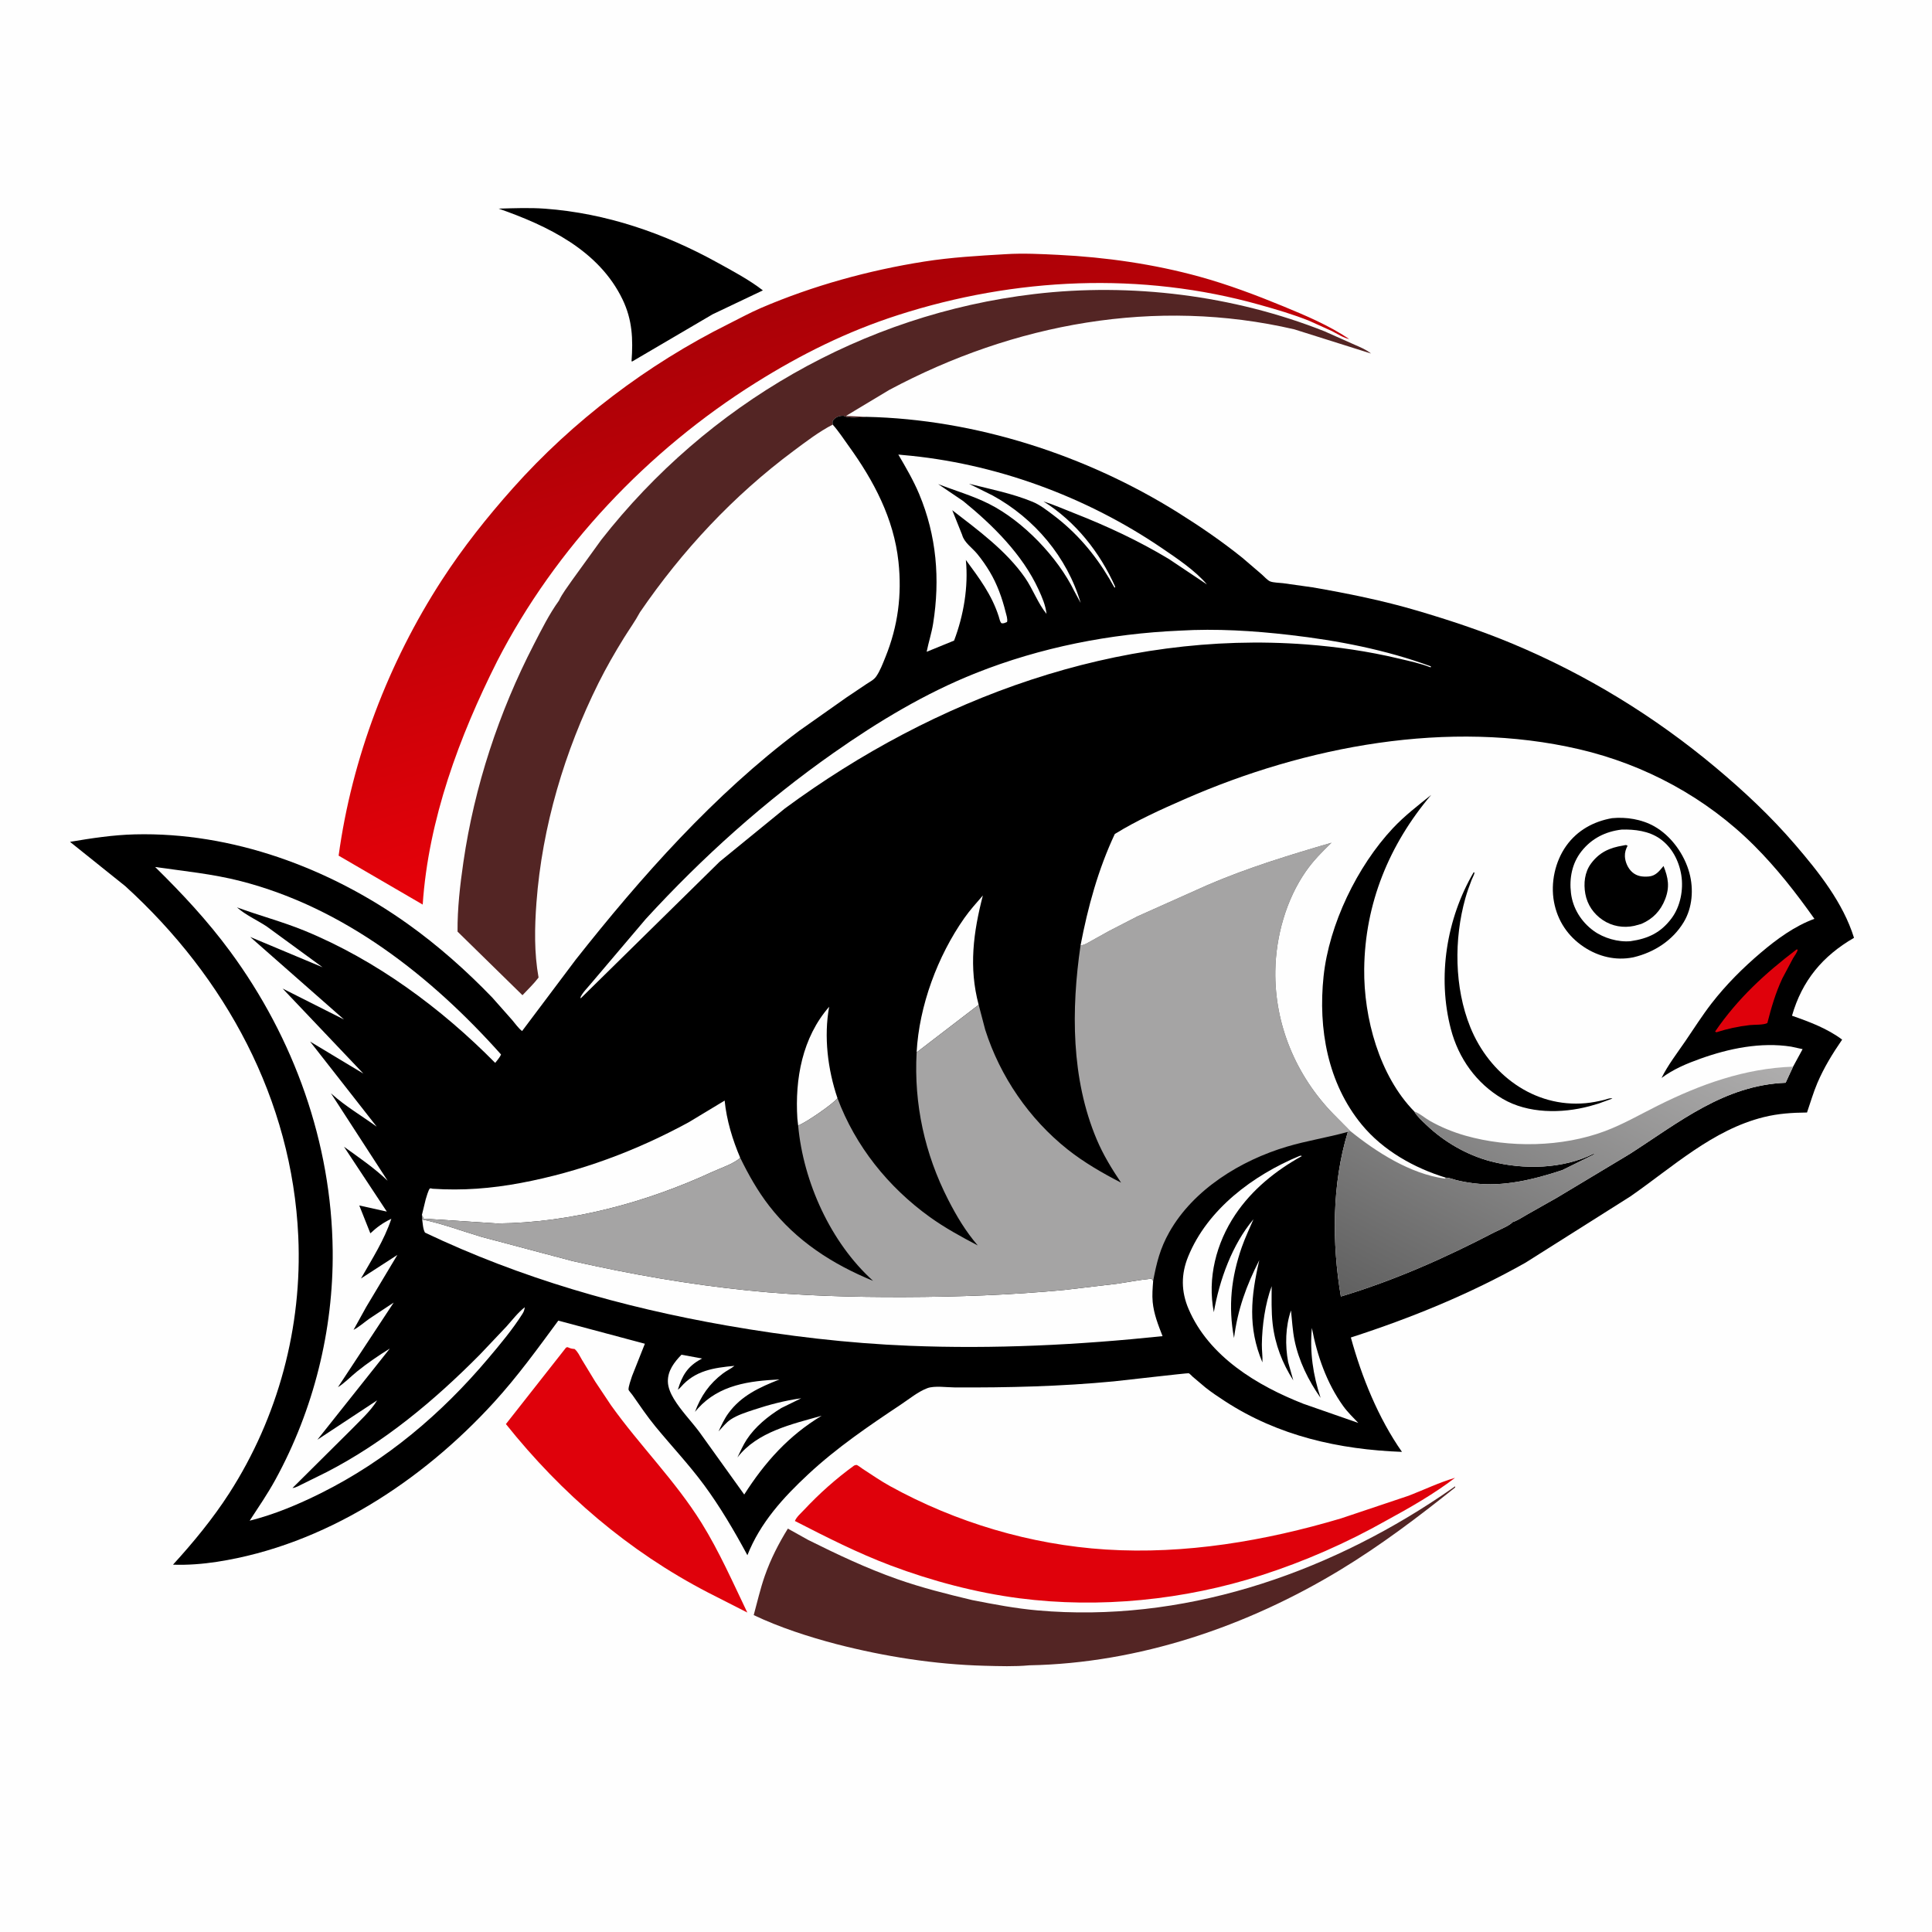
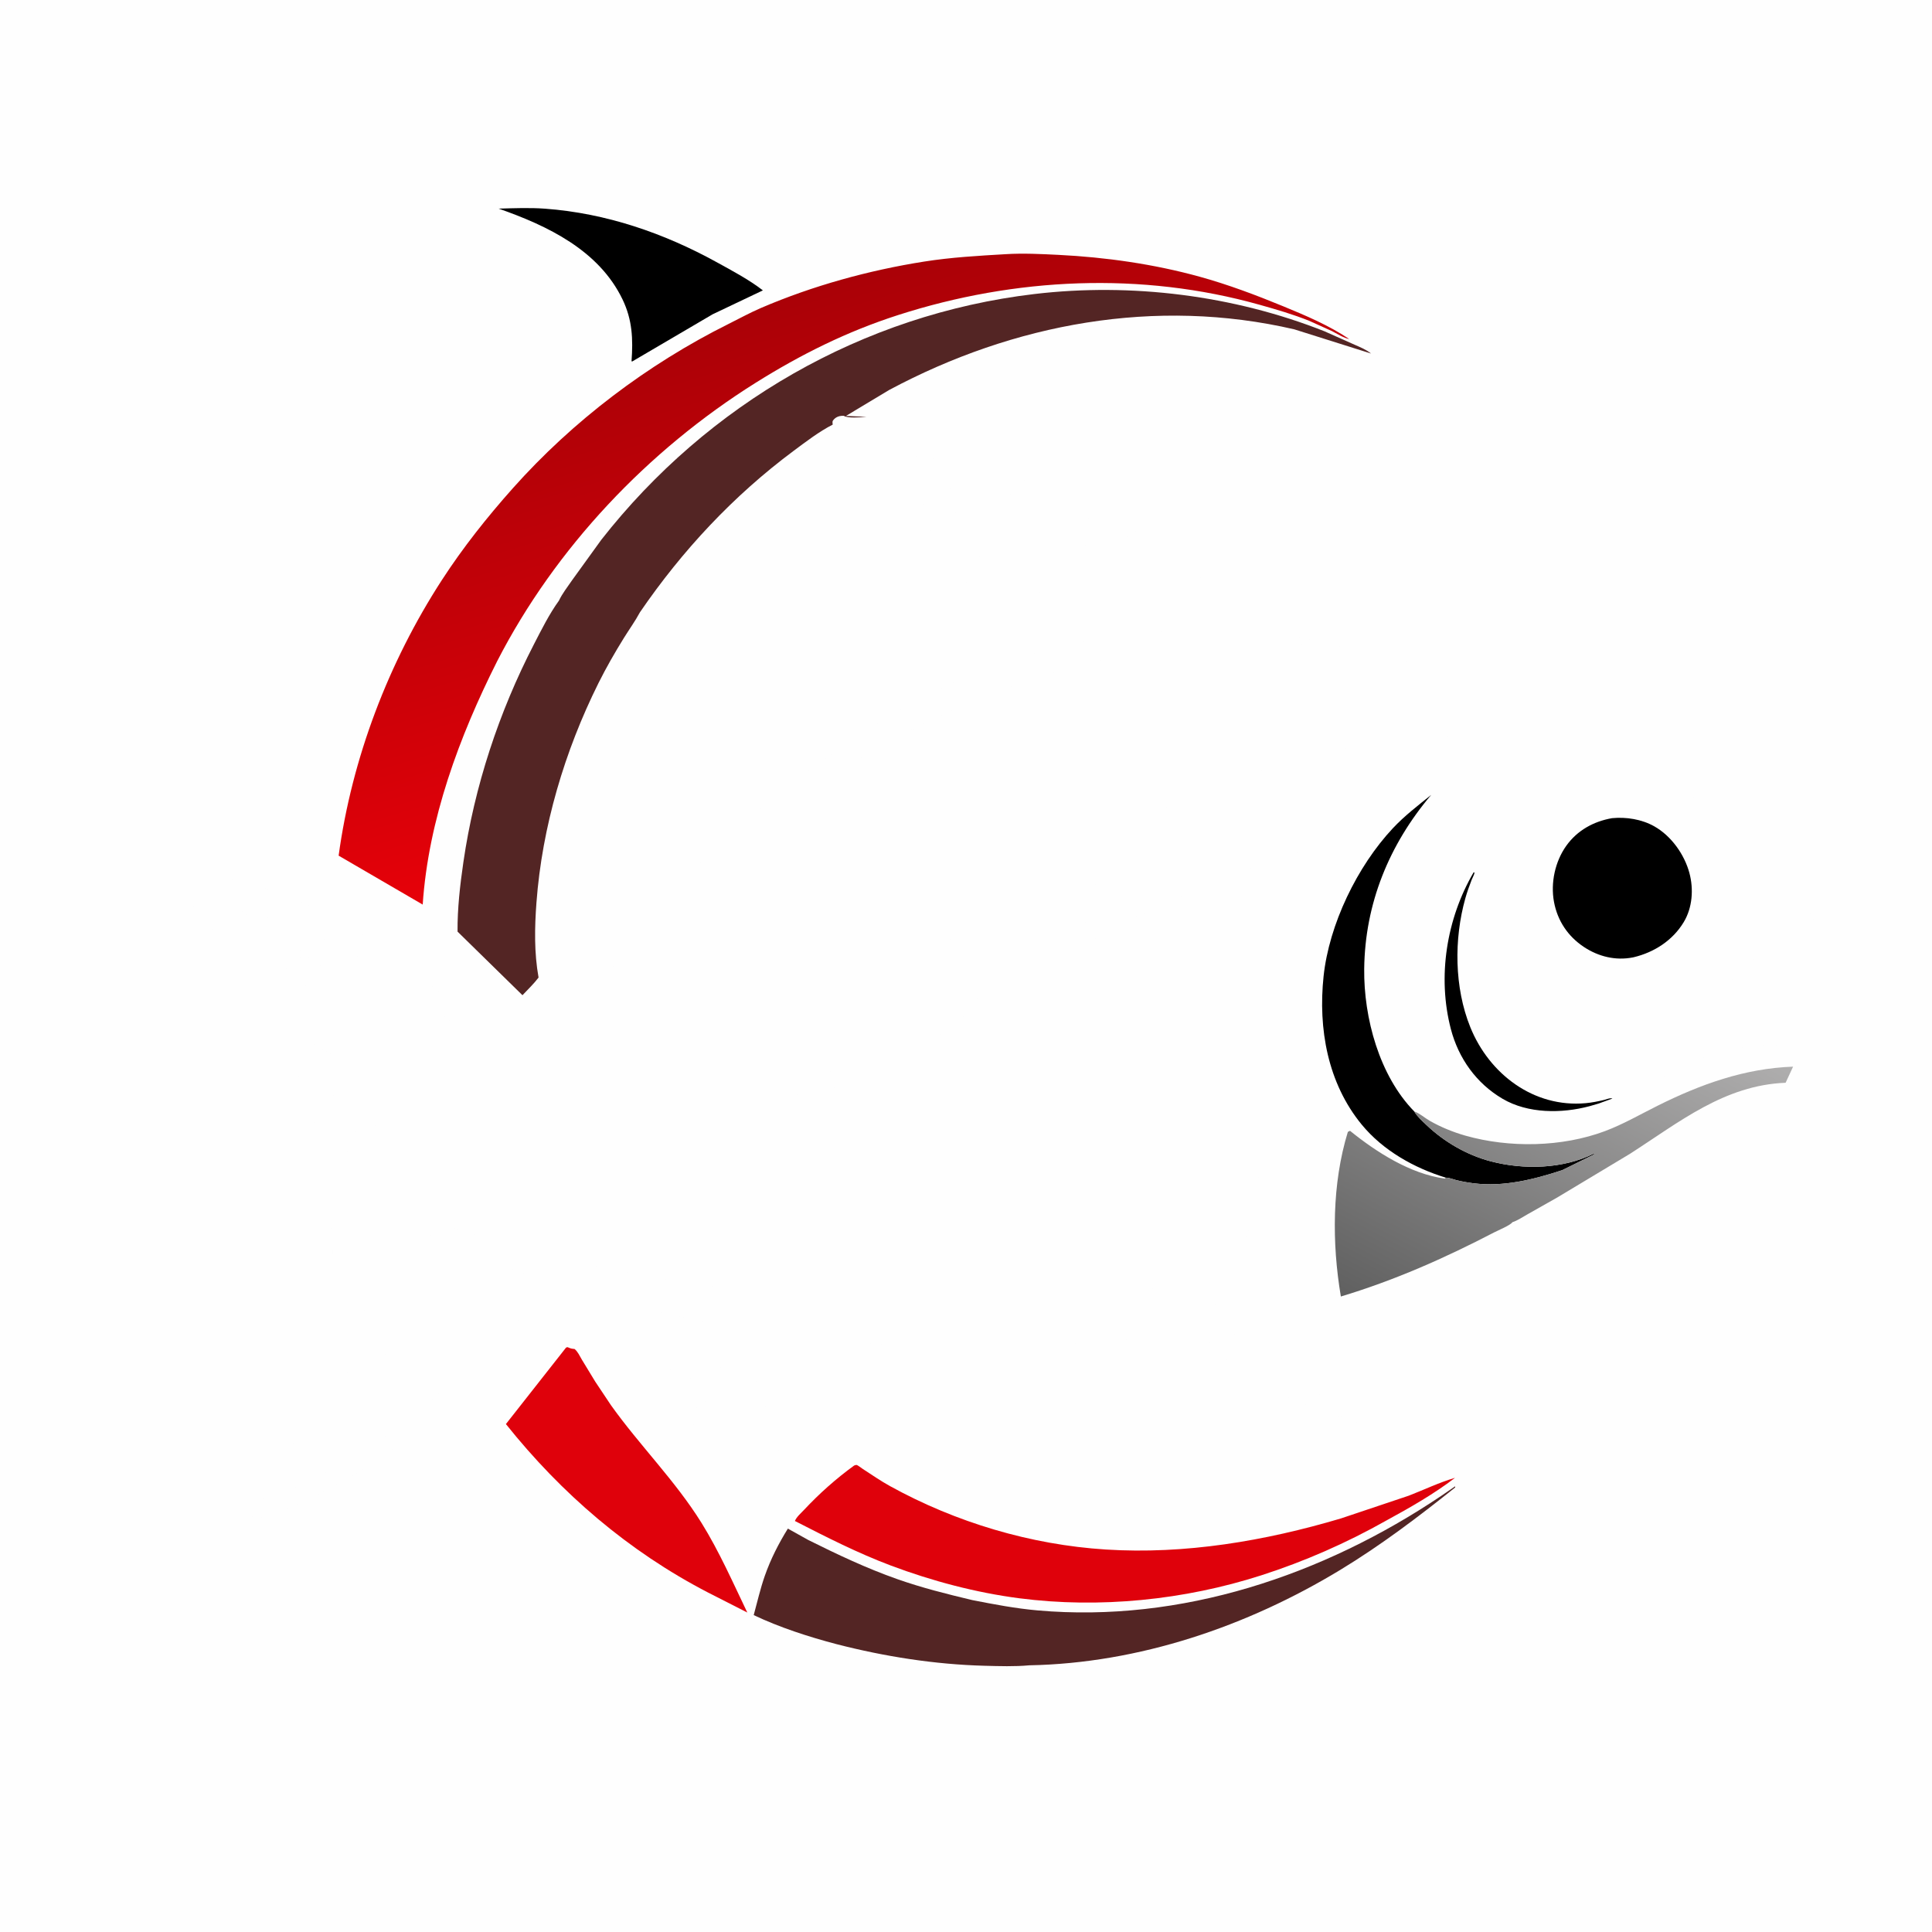
<svg xmlns="http://www.w3.org/2000/svg" version="1.1" style="display: block;" viewBox="0 0 2048 2048" width="1024" height="1024">
  <defs>
    <linearGradient id="Gradient1" gradientUnits="userSpaceOnUse" x1="778.99" y1="332.039" x2="924.262" y2="809.479">
      <stop class="stop0" offset="0" stop-opacity="1" stop-color="rgb(170,1,7)" />
      <stop class="stop1" offset="1" stop-opacity="1" stop-color="rgb(230,1,9)" />
    </linearGradient>
    <linearGradient id="Gradient2" gradientUnits="userSpaceOnUse" x1="1526.71" y1="1427.87" x2="1728.96" y2="1041.9">
      <stop class="stop0" offset="0" stop-opacity="1" stop-color="rgb(96,96,96)" />
      <stop class="stop1" offset="1" stop-opacity="1" stop-color="rgb(175,174,174)" />
    </linearGradient>
  </defs>
  <path transform="translate(0,0)" fill="rgb(254,254,254)" d="M -0 -0 L 2048 0 L 2048 2048 L -0 2048 L -0 -0 z" />
  <path transform="translate(0,0)" fill="rgb(0,0,0)" d="M 528.623 221.153 C 544.896 220.703 561.665 220.026 577.895 221.227 C 642.348 225.997 703.723 247.036 760.074 278.13 C 776.596 287.247 793.715 296.28 808.682 307.81 L 755.47 333.13 L 670.201 383.156 L 669.445 382.993 C 671.167 359.535 670.349 339.137 659.96 317.5 C 634.893 265.297 580.579 239.369 528.623 221.153 z" />
  <path transform="translate(0,0)" fill="rgb(223,1,11)" d="M 600.039 1428.5 L 601.521 1428.02 C 603.527 1428.87 605.222 1429.61 607.408 1429.82 L 609 1429.95 C 612.444 1432.65 614.559 1437.5 616.781 1441.24 L 630.946 1464.53 L 647.594 1489.5 C 678.16 1532.37 715.821 1569.56 743.684 1614.41 C 762.369 1644.49 776.878 1677.47 792.176 1709.35 L 750.362 1688.05 C 666.247 1644.42 595.228 1583.37 536.281 1509.57 L 600.039 1428.5 z" />
  <path transform="translate(0,0)" fill="rgb(223,1,11)" d="M 905.459 1553.5 C 906.311 1553.31 907.149 1552.82 908.015 1552.93 C 909.264 1553.09 913.412 1556.4 914.636 1557.18 C 924.169 1563.32 933.476 1569.83 943.411 1575.31 C 1013.18 1613.8 1092.51 1637.49 1172.09 1642.55 C 1256.23 1647.9 1340.91 1633.52 1421.37 1609.63 L 1493.25 1585.52 C 1509.58 1579.23 1525.59 1571.45 1542.4 1566.55 C 1519.83 1583.83 1494.43 1598.27 1469.51 1611.85 C 1427.38 1635.63 1382.94 1655.14 1336.89 1669.95 C 1255.42 1696.14 1165.46 1705.24 1080.51 1694.24 C 1034.51 1688.28 987.758 1675.88 944.344 1659.55 C 909.186 1646.33 876.032 1629.41 842.633 1612.31 C 844.224 1608.14 849.309 1603.75 852.351 1600.5 C 868.637 1583.12 886.175 1567.49 905.459 1553.5 z" />
  <path transform="translate(0,0)" fill="rgb(83,37,36)" d="M 1030.69 1696.17 C 1053.63 1700.67 1076.68 1705.06 1099.99 1707.11 C 1252.09 1720.49 1402.41 1669.96 1527.74 1585.7 L 1542.5 1575.56 L 1542.5 1576.81 C 1503.51 1607.97 1463.73 1638.07 1421 1664 C 1322.06 1724.05 1207.44 1763.11 1091.1 1765.3 C 1075.6 1766.75 1059.22 1766.19 1043.63 1765.78 C 990.975 1764.39 937.865 1756.02 886.908 1742.91 C 857.643 1735.23 826.275 1725.1 798.965 1712.08 C 802.793 1698.11 805.936 1684.1 810.742 1670.4 C 816.966 1652.67 825.299 1636.35 835.17 1620.39 L 856.857 1632.48 C 887.707 1647.84 918.576 1662.46 951.141 1673.93 C 977.295 1683.14 1003.77 1689.75 1030.69 1696.17 z" />
  <path transform="translate(0,0)" fill="rgb(83,37,36)" d="M 592.501 636.705 C 595.967 629.279 601.764 621.927 606.408 615.114 L 637.436 572.156 C 750.188 428.304 914.419 333.227 1096.43 311.69 C 1199.19 299.529 1307.96 313.078 1404.08 351.217 L 1436.13 365.5 C 1442.45 368.295 1447.85 370.396 1453.37 374.761 L 1372 349.111 C 1225.11 315.02 1074.73 342.75 942.688 413.316 L 896.742 440.904 L 918.519 441.875 L 917.134 441.983 C 911.982 442.352 898.59 443.593 894.5 440.803 C 890.531 440.581 886.902 441.529 884.019 444.5 C 881.998 446.583 882.436 447.455 882.706 450.108 C 868.148 457.575 854.257 468.255 841.129 478.023 C 777.474 525.383 723.088 583.665 678.347 649.07 C 673.403 658.331 666.942 667.239 661.394 676.19 C 651.836 691.609 642.554 707.753 634.465 723.992 C 598.531 796.13 574.656 876.326 568.658 956.835 C 566.683 983.339 566.194 1009.95 570.894 1036.24 C 565.884 1042.89 559.546 1048.88 553.835 1054.96 L 485.015 987.552 C 484.799 963.169 487.711 937.916 491.221 913.811 C 502.892 833.664 528.836 754.92 565.982 683 C 573.98 667.514 582.245 650.854 592.501 636.705 z" />
  <path transform="translate(0,0)" fill="url(#Gradient1)" d="M 1066.43 269.422 C 1084.8 268.278 1103.63 269.266 1122 270.174 C 1172.1 272.651 1223.27 279.948 1271.66 293.312 C 1301.88 301.66 1331.47 312.817 1360.44 324.743 C 1384.13 334.496 1408.95 345.025 1430.25 359.395 C 1424.57 358.423 1417.06 353.587 1411.83 350.934 L 1388.04 340.178 C 1371.06 333.31 1353.12 328.097 1335.49 323.138 C 1209.84 287.784 1075.77 294.134 952 333.976 C 897.8 351.423 849.07 375.647 800.929 405.827 C 686.841 477.352 588.806 580.643 527.073 700.78 C 486.856 780.654 454.084 868.981 448.087 958.89 L 358.96 907.023 C 373.058 803.79 411.728 702.302 468.388 614.906 C 490.723 580.455 516.286 548.26 543.571 517.617 C 607.189 446.17 686.549 386.102 772.143 343.456 C 783.672 337.712 795.153 331.398 806.974 326.327 C 861.674 302.866 920.989 286.526 979.728 277.267 C 1008.37 272.753 1037.51 271.092 1066.43 269.422 z" />
-   <path transform="translate(0,0)" fill="rgb(0,0,0)" d="M 882.706 450.108 C 882.436 447.455 881.998 446.583 884.019 444.5 C 886.902 441.529 890.531 440.581 894.5 440.803 C 898.59 443.593 911.982 442.352 917.134 441.983 L 918.519 441.875 C 1033.9 444.419 1151.38 482.387 1248.96 543.5 C 1272.47 558.23 1295.43 573.947 1317.05 591.353 L 1337.58 608.953 C 1339.87 610.977 1343.71 615.274 1346.46 616.333 C 1350.05 617.712 1356.11 617.715 1360.05 618.2 L 1391.18 622.581 C 1428.63 629.033 1465.95 636.612 1502.44 647.371 C 1536.45 657.4 1570.73 668.732 1603.46 682.432 C 1681.71 715.175 1753.74 759.227 1818.74 813.629 C 1848.86 838.838 1877.3 865.506 1902.91 895.321 C 1927.94 924.449 1953.78 956.979 1965.33 994.135 C 1932.04 1013.4 1910.31 1039.41 1899.59 1076.71 C 1917.88 1083.08 1937.17 1090.31 1952.75 1102.04 C 1942.55 1116.86 1933.52 1131.56 1926.43 1148.16 C 1922.13 1158.26 1919.11 1168.94 1915.5 1179.3 C 1899.81 1179.47 1885.08 1180.38 1869.75 1184.17 C 1815.46 1197.59 1772.95 1237.25 1728.13 1268.34 L 1617.19 1338.44 C 1558.48 1371.58 1496.01 1397.11 1431.97 1417.79 C 1443.48 1459.78 1461.04 1503.18 1486.13 1539.05 C 1419.41 1536.57 1355.15 1522.19 1298.51 1485.32 C 1291.43 1480.71 1284.42 1476.04 1277.79 1470.79 L 1264.35 1459.43 C 1263.35 1458.56 1261.08 1456.01 1260.08 1455.7 C 1258.94 1455.34 1188.77 1463.53 1180.79 1464.29 C 1124.73 1469.67 1068.34 1471.03 1012.05 1470.73 C 1003.91 1470.69 990.548 1468.72 983.083 1471.5 C 973.245 1475.17 963.761 1483.03 955.037 1488.83 C 921.008 1511.48 887.072 1534.6 857.058 1562.51 C 830.237 1587.46 805.92 1614.07 792.273 1648.58 C 778.586 1623.21 763.325 1597.15 746.17 1573.95 C 730.17 1552.31 711.854 1532.92 694.804 1512.18 C 685.983 1501.45 678.313 1490.02 670.351 1478.67 C 669.701 1477.75 666.314 1473.83 666.276 1473.19 C 666.062 1469.67 668.876 1462.4 669.971 1458.76 L 683.593 1424.43 L 591.836 1399.91 C 569.907 1429.66 548.558 1459.19 523.566 1486.57 C 447.1 1570.34 343.887 1637.97 230.318 1655.54 C 214.942 1657.92 198.942 1659.17 183.385 1658.62 C 204.905 1635.03 225.631 1609.89 242.944 1583 C 294.925 1502.26 320.541 1406.55 316.19 1310.69 C 309.593 1165.37 239.12 1036.18 132.87 939.408 L 74.211 892.398 C 97.159 888.528 119.593 885.06 142.909 884.471 C 246.112 881.868 348.818 919.975 432.13 979.338 C 464.42 1002.35 494.338 1028.94 521.837 1057.46 L 542.958 1081.32 C 546.197 1085.13 549.466 1089.92 553.426 1092.97 L 610.209 1017.39 C 679.577 929.509 757.188 842.006 847.162 774.692 L 897.172 739.414 L 918.539 725.072 C 922.153 722.683 926.293 720.696 928.823 717.053 C 932.977 711.073 935.879 703.236 938.604 696.511 C 951.874 663.76 956.194 630.591 952.413 595.5 C 947.459 549.525 926.235 509.562 899.568 472.653 C 894.158 465.165 888.877 456.97 882.706 450.108 z" />
-   <path transform="translate(0,0)" fill="rgb(223,1,11)" d="M 1904.38 1006.5 L 1905.59 1006.51 C 1905.38 1009.24 1902.15 1013.34 1900.71 1015.8 L 1889.35 1037.17 C 1882.19 1052.44 1877.62 1068.19 1873.47 1084.46 C 1869.59 1086.65 1859.54 1086.1 1854.68 1086.65 C 1842.53 1088.02 1831.13 1090.54 1819.5 1094.24 C 1818.99 1094.08 1818.54 1093.76 1818.07 1093.5 C 1842.12 1058.4 1870.76 1032.09 1904.38 1006.5 z" />
  <path transform="translate(0,0)" fill="rgb(254,254,254)" d="M 846.063 1193 L 845.251 1185.87 C 842.552 1143.68 850.468 1099.86 878.937 1067.22 C 873.161 1099.01 877.451 1133.72 887.752 1164.08 C 883.974 1169.72 852.518 1191.3 846.063 1193 z" />
  <path transform="translate(0,0)" fill="rgb(254,254,254)" d="M 971.659 1115.58 C 974.299 1066.2 993.907 1013.5 1022.25 973.153 C 1028.15 964.751 1035.16 956.995 1041.88 949.242 C 1031.77 988.263 1026.83 1025.49 1037.42 1065.13 L 971.659 1115.58 z" />
  <path transform="translate(0,0)" fill="rgb(254,254,254)" d="M 722.381 1436.07 L 744.286 1440.07 L 742.82 1440.87 C 728.795 1448.51 722.969 1458.29 718.573 1473.18 C 719.735 1472.33 720.681 1471.49 721.622 1470.4 C 736.826 1452.75 756.625 1449.92 778.568 1447.85 C 774.832 1450.94 770.227 1452.96 766.329 1455.92 C 751.877 1466.88 742.921 1479.84 736.709 1496.65 L 739.783 1493.06 C 762.59 1467.85 794.336 1463.83 826.282 1462.28 C 805.191 1470.6 785.614 1479.43 771.929 1498.39 C 767.718 1504.22 764.75 1510.78 761.715 1517.28 C 765.814 1513.07 769.646 1507.95 774.566 1504.71 C 781.669 1500.02 790.57 1497.22 798.588 1494.55 C 815.136 1489.05 832.019 1484.61 849.308 1482.24 L 828.262 1492.55 C 814.268 1501.15 800.589 1512.19 791.498 1526.07 C 787.668 1531.92 784.742 1538.7 781.679 1544.99 C 802.787 1517.68 839.279 1509.73 870.971 1500.77 C 835.931 1521.85 810.729 1550.07 788.919 1584.26 L 741.401 1518.02 C 732.699 1506.38 721.744 1495.19 714.286 1482.81 C 711.045 1477.43 708.085 1470.86 707.97 1464.5 C 707.762 1452.94 714.771 1443.91 722.381 1436.07 z" />
  <path transform="translate(0,0)" fill="rgb(254,254,254)" d="M 1377.15 1225.5 C 1379.32 1224.99 1378.39 1224.82 1379.97 1225.5 C 1352.31 1240.82 1327.16 1261.09 1309.45 1287.56 C 1289.26 1317.7 1279.63 1355.03 1286.73 1390.98 C 1292.59 1356.93 1306.2 1319.16 1328.73 1292.47 C 1324.58 1302.23 1319.85 1312.02 1316.36 1322.02 C 1305.08 1354.29 1301.85 1384.85 1308.11 1418.36 C 1312.06 1387.77 1321.06 1363.19 1334.9 1335.82 C 1326.08 1374.17 1322.49 1407.02 1338.21 1444.2 C 1338.56 1437.86 1337.54 1431.61 1337.61 1425.26 C 1337.84 1405.52 1341.12 1381.88 1348.03 1363.42 C 1347.98 1376.71 1347.55 1390.28 1349.08 1403.5 C 1351.61 1425.23 1359.29 1444.94 1370.95 1463.32 L 1365.47 1443.75 C 1362.17 1426.14 1362.61 1406.14 1368.5 1389.12 C 1369.63 1399.46 1370.16 1410.31 1372.21 1420.5 C 1376.66 1442.53 1386.98 1463.48 1399.87 1481.79 C 1391.83 1457.37 1388.3 1433.51 1390.63 1407.69 C 1396.19 1437 1406.39 1466.21 1423.92 1490.59 C 1428.5 1496.96 1434.46 1502.68 1439.85 1508.37 L 1381.66 1488.08 C 1332.56 1468.83 1281.5 1437.98 1259.95 1387.61 C 1252.01 1369.05 1251.85 1350.78 1259.48 1332.07 C 1279.98 1281.74 1328.31 1245.89 1377.15 1225.5 z" />
  <path transform="translate(0,0)" fill="rgb(254,254,254)" d="M 952.262 481.85 L 956.75 482.307 C 1054.22 490.658 1150.99 526.113 1231.74 581.077 C 1247.63 591.898 1267.03 604.839 1279.42 619.551 L 1239.18 592.636 C 1206.89 573.208 1173.76 557.766 1138.75 544.025 C 1127.86 539.752 1117.27 535.104 1106.12 531.502 C 1140.24 552.955 1165.95 585.474 1182.17 622 L 1181.5 623.105 L 1176.11 613.707 C 1160.12 586.776 1140.91 564.284 1115.77 545.429 C 1109.24 540.533 1102.3 535.138 1094.71 531.984 C 1073.46 523.151 1049.49 518.428 1027.21 512.81 L 1052.3 525.276 C 1096.56 549.553 1131.22 590.498 1145.55 639.146 L 1138.9 626.835 C 1121.13 590.43 1084.56 552.388 1048.51 534.201 C 1031.34 525.538 1012.4 520.111 994.476 513.151 L 1021.09 531.188 C 1052.58 556.837 1083.87 587.787 1100.95 625.041 C 1104.71 633.25 1108.4 641.713 1109.36 650.754 C 1100.22 639.607 1094.9 624.414 1086.52 612.345 C 1066.67 583.766 1036.67 561.899 1009.43 540.825 L 1019.91 567 C 1022.08 575.203 1030.51 580.594 1035.87 587.112 C 1040.73 593.011 1045.2 599.456 1049.13 606.012 C 1057.03 619.199 1062.36 634.068 1066.03 648.953 C 1066.81 652.126 1068.32 656.137 1067.5 659.365 C 1065.66 660.104 1064.06 661 1062.03 660.744 C 1060.34 660.531 1059.22 655.098 1058.71 653.486 C 1051.23 630.278 1038.09 612.943 1023.85 593.569 C 1026.7 621.886 1021.46 652.551 1011.37 679.055 L 982.299 690.928 C 984.291 680.89 987.549 671.102 989.156 660.986 C 996.629 613.952 992.848 567.84 974.324 523.635 C 968.242 509.12 960.187 495.418 952.262 481.85 z" />
-   <path transform="translate(0,0)" fill="rgb(254,254,254)" d="M 1250.63 668.5 C 1289.29 666.182 1328.76 668.645 1367.18 673.085 C 1418.05 678.963 1468.74 688.661 1516.9 706.4 L 1516.5 707.445 C 1505.78 703.191 1493.81 700.732 1482.59 698.06 C 1450.36 690.383 1417.62 685.616 1384.59 683.125 C 1185.36 668.099 990.985 739.811 832 857.011 L 762.862 913.426 L 615.882 1057.99 L 615.142 1057.99 C 616.05 1053.62 623.934 1045.83 626.985 1042 L 684.594 974.108 C 744.828 908.442 810.581 849.399 883.537 798.15 C 930.658 765.05 980.68 734.888 1034.33 713.544 C 1103.14 686.171 1176.8 671.712 1250.63 668.5 z" />
-   <path transform="translate(0,0)" fill="rgb(254,254,254)" d="M 447.216 1288.03 L 451.257 1271.35 C 451.775 1269.52 454.286 1260.92 455.641 1259.91 C 456.421 1259.33 457.584 1260.05 458.555 1260.12 C 490.23 1262.26 520.838 1259.85 552 1254 C 614.639 1242.23 674.222 1220.08 730.127 1189.61 L 768.167 1166.66 C 770.158 1187.33 776.521 1208.19 784.648 1227.24 C 778.596 1233.42 763.133 1238.55 755.128 1242.25 C 684.639 1274.84 605.288 1296.22 527.362 1296.92 L 449.016 1291.79 L 448.533 1290.6 C 447.83 1288.92 448.148 1289.57 447.216 1288.03 z" />
+   <path transform="translate(0,0)" fill="rgb(254,254,254)" d="M 1250.63 668.5 C 1289.29 666.182 1328.76 668.645 1367.18 673.085 L 1516.5 707.445 C 1505.78 703.191 1493.81 700.732 1482.59 698.06 C 1450.36 690.383 1417.62 685.616 1384.59 683.125 C 1185.36 668.099 990.985 739.811 832 857.011 L 762.862 913.426 L 615.882 1057.99 L 615.142 1057.99 C 616.05 1053.62 623.934 1045.83 626.985 1042 L 684.594 974.108 C 744.828 908.442 810.581 849.399 883.537 798.15 C 930.658 765.05 980.68 734.888 1034.33 713.544 C 1103.14 686.171 1176.8 671.712 1250.63 668.5 z" />
  <path transform="translate(0,0)" fill="rgb(254,254,254)" d="M 447.527 1292.7 C 468.655 1296.99 489.345 1304.85 510 1311.02 L 607 1336.79 C 668.412 1350.72 730.845 1361.62 793.5 1368 C 848.699 1373.62 903.5 1375.1 958.923 1374.93 C 1015.63 1374.76 1071.9 1372.75 1128.37 1367.4 L 1183.77 1360.86 C 1195.66 1359.15 1207.64 1356.72 1219.58 1355.59 C 1219.9 1355.55 1220.27 1355.34 1220.55 1355.5 C 1221.05 1355.79 1222 1357.18 1222.41 1357.75 C 1221.85 1365.19 1221.18 1372.73 1221.89 1380.18 C 1223.12 1393 1227.73 1404.49 1232.35 1416.37 C 1143.14 1425.74 1053.65 1430.19 963.948 1426.58 C 898.987 1423.97 834.016 1416.28 770 1405.06 C 659.448 1385.67 552.024 1354.96 450.518 1306.63 C 448.317 1302.82 448.195 1297.08 447.527 1292.7 z" />
  <path transform="translate(0,0)" fill="rgb(254,254,254)" d="M 164.453 919.054 C 195.013 923.459 225.058 926.29 255.139 934.009 C 364.803 962.152 456.982 1034.73 531.093 1117.76 C 529.953 1120.88 526.935 1124.03 524.932 1126.71 C 467.677 1068.69 398.763 1017.81 323.085 986.691 C 299.552 977.013 275.006 970.641 251.199 961.834 C 259.828 969.67 272.749 975.486 282.642 982.015 L 341.927 1025.34 L 265.223 993.208 L 364.672 1080.72 L 299.598 1047.9 L 385.22 1138.09 L 328.716 1104.1 L 399.327 1194.33 C 383.822 1183.07 366.1 1172.63 351.901 1159.89 L 350.748 1158.85 L 410.895 1251.63 C 396.614 1237.91 380.592 1227.13 364.624 1215.56 L 410.042 1284.34 L 380.846 1277.85 L 392.589 1307.39 C 399.439 1300.91 406.287 1295.98 414.83 1291.97 C 407.238 1314.73 394.444 1334.49 382.665 1355.22 L 421.229 1330.27 L 388.247 1385.35 L 374.771 1409.71 C 380.679 1406.62 386.248 1401.55 391.767 1397.71 L 417.338 1380.78 L 358.232 1470.49 C 365.509 1465.93 371.913 1459.11 378.643 1453.7 C 389.74 1444.79 401.179 1436.98 413.259 1429.5 L 336.444 1526.17 L 399.741 1484.44 C 393.057 1495.74 381.048 1506.45 371.892 1515.92 L 310.045 1577.36 C 313.478 1577.12 317.637 1574.57 320.792 1573.06 L 346.228 1560.5 C 407.493 1528.9 460.149 1484.86 508.455 1436.16 L 536.764 1406.28 C 543.08 1399.28 548.833 1391.56 556.281 1385.72 C 555.908 1388.4 555.379 1390.24 553.927 1392.55 C 543.389 1409.29 530.29 1424.87 517.551 1439.97 C 467.898 1498.8 409.513 1548.21 340.39 1582.7 C 316.251 1594.74 290.879 1605.43 264.647 1612 C 274.06 1597.58 283.712 1583.52 291.989 1568.39 C 332.426 1494.5 353.518 1410.12 352.666 1325.88 C 351.509 1211.51 311.644 1100.46 243.947 1008.53 C 220.03 976.056 193.157 947.26 164.453 919.054 z" />
-   <path transform="translate(0,0)" fill="rgb(165,164,164)" d="M 1145.41 1002.22 L 1146.86 1001.98 C 1150.47 1001.28 1154.29 998.752 1157.5 996.987 L 1175.44 987.014 L 1205.91 971.322 L 1280.2 938.113 C 1322.94 919.752 1366.86 906.357 1411.42 893.345 C 1401.47 902.953 1392.21 912.252 1384.27 923.65 C 1363.31 953.737 1352.47 992.678 1351.89 1029.11 C 1350.99 1085.92 1373.8 1140.13 1413.34 1180.81 L 1431.05 1198.7 L 1428.78 1199.85 C 1407.4 1205.81 1385.45 1209.16 1364.15 1215.5 C 1315.21 1230.08 1265.11 1260.76 1239.48 1306.19 C 1229.73 1323.47 1226.03 1338.56 1222.41 1357.75 C 1222 1357.18 1221.05 1355.79 1220.55 1355.5 C 1220.27 1355.34 1219.9 1355.55 1219.58 1355.59 C 1207.64 1356.72 1195.66 1359.15 1183.77 1360.86 L 1128.37 1367.4 C 1071.9 1372.75 1015.63 1374.76 958.923 1374.93 C 903.5 1375.1 848.699 1373.62 793.5 1368 C 730.845 1361.62 668.412 1350.72 607 1336.79 L 510 1311.02 C 489.345 1304.85 468.655 1296.99 447.527 1292.7 L 447.216 1288.03 C 448.148 1289.57 447.83 1288.92 448.533 1290.6 L 449.016 1291.79 L 527.362 1296.92 C 605.288 1296.22 684.639 1274.84 755.128 1242.25 C 763.133 1238.55 778.596 1233.42 784.648 1227.24 C 793.341 1245.11 803.199 1262.6 815.399 1278.33 C 844.242 1315.53 882.379 1340.05 925.509 1357.76 C 880.583 1317.31 851.467 1252.83 846.063 1193 C 852.518 1191.3 883.974 1169.72 887.752 1164.08 C 906.69 1214.88 941.512 1258.28 985.409 1289.92 C 1001.6 1301.59 1018.83 1310.96 1036.45 1320.21 C 1023.63 1305.26 1014.12 1289.34 1005.16 1271.84 C 980.24 1223.14 968.673 1170.32 971.659 1115.58 L 1037.42 1065.13 L 1044.4 1091.68 C 1060.17 1141.15 1090.97 1186.07 1131.68 1218.43 C 1148.99 1232.18 1168.76 1243.56 1188.39 1253.69 C 1178.48 1238.95 1169.42 1224.13 1162.5 1207.71 C 1135.39 1143.41 1135.5 1070.15 1145.41 1002.22 z" />
  <path transform="translate(0,0)" fill="rgb(254,254,254)" d="M 1145.41 1002.22 C 1153.2 961.496 1164.06 921.723 1181.73 884.079 C 1204.95 869.69 1230.97 857.99 1255.97 847.043 C 1384.23 790.881 1535.76 762.086 1673.85 794.205 C 1743.76 810.469 1808.64 845.546 1859.53 896.389 C 1883.33 920.175 1903.95 946.574 1923.35 973.984 C 1902.4 981.643 1883.41 995.553 1866.5 1009.91 C 1847.49 1026.05 1829.64 1043.89 1814.33 1063.63 C 1804.52 1076.29 1795.69 1090.26 1786.64 1103.5 C 1777.98 1116.18 1768.08 1128.94 1761.29 1142.7 C 1773.94 1133.32 1787.7 1127.55 1802.45 1122.27 C 1832.81 1111.4 1866.49 1104.43 1898.79 1109.5 L 1910.84 1112.13 L 1900.74 1130.7 L 1892.83 1147.77 C 1827.92 1150.3 1780.05 1189.56 1727.85 1223.08 L 1651.07 1269.2 L 1619.1 1287.28 C 1614.09 1290.07 1608.62 1293.87 1603.16 1295.61 C 1601.27 1298.75 1588.01 1304.22 1583.97 1306.33 C 1531.29 1333.73 1478.32 1357.2 1421.37 1374.35 C 1411.82 1317.77 1411.85 1255.02 1428.78 1199.85 L 1431.05 1198.7 L 1413.34 1180.81 C 1373.8 1140.13 1350.99 1085.92 1351.89 1029.11 C 1352.47 992.678 1363.31 953.737 1384.27 923.65 C 1392.21 912.252 1401.47 902.953 1411.42 893.345 C 1366.86 906.357 1322.94 919.752 1280.2 938.113 L 1205.91 971.322 L 1175.44 987.014 L 1157.5 996.987 C 1154.29 998.752 1150.47 1001.28 1146.86 1001.98 L 1145.41 1002.22 z" />
  <path transform="translate(0,0)" fill="rgb(0,0,0)" d="M 1562.24 924.5 C 1562.48 924.76 1562.95 924.927 1562.96 925.281 C 1563.02 926.491 1560.55 931.27 1560.02 932.647 C 1557.53 939.054 1555.19 945.572 1553.33 952.192 C 1541.18 995.447 1541.59 1046.75 1558.54 1088.75 C 1578.63 1138.56 1625.83 1174.42 1680.89 1169.41 C 1687.33 1168.83 1693.71 1167.57 1700 1166.07 C 1702.57 1165.46 1706.96 1163.53 1709.21 1164.5 L 1694.48 1169.85 L 1684.85 1172.64 C 1655.42 1180.46 1619.82 1180.6 1592.85 1164.79 C 1565.04 1148.48 1546.11 1121.94 1537.99 1090.9 C 1523.48 1035.45 1533.31 973.82 1562.24 924.5 z" />
  <path transform="translate(0,0)" fill="rgb(0,0,0)" d="M 1708.84 867.295 C 1723.92 865.841 1740.3 868.446 1753.59 875.934 C 1771.55 886.048 1785.56 905.688 1790.86 925.475 C 1795.43 942.538 1794.05 962.189 1784.82 977.5 C 1773.11 996.922 1753.49 1009.53 1731.81 1014.7 L 1730.82 1014.91 C 1712.57 1018.5 1694.33 1014 1678.99 1003.81 C 1662.04 992.561 1651.04 976.089 1647.3 956.069 C 1643.55 935.916 1648.42 913.188 1660.38 896.483 C 1672.07 880.149 1689.35 870.71 1708.84 867.295 z" />
-   <path transform="translate(0,0)" fill="rgb(254,254,254)" d="M 1719.07 879.389 C 1732.84 878.999 1747.88 880.896 1759.41 888.927 C 1772.24 897.871 1779.79 912.429 1782.24 927.649 C 1784.71 942.97 1781.31 960.87 1771.96 973.393 C 1760.55 988.667 1747.18 994.989 1728.46 997.697 C 1715.32 998.911 1699.81 994.419 1689.17 986.628 C 1676.18 977.111 1667.25 962.871 1665.3 946.762 C 1663.39 930.988 1666.41 915.142 1676.36 902.5 C 1687.18 888.743 1701.88 881.408 1719.07 879.389 z" />
  <path transform="translate(0,0)" fill="rgb(0,0,0)" d="M 1720.66 896.286 C 1722.85 895.892 1723.35 895.287 1725.32 896.5 C 1723.41 900.102 1722.32 903.535 1722.46 907.677 C 1722.67 913.727 1725.69 920.543 1730.28 924.568 C 1735.3 928.971 1741.11 929.608 1747.5 929.134 C 1755.13 928.569 1758.87 923.422 1763.41 917.993 C 1768.42 930.466 1770.17 940.254 1765.09 953.267 C 1760.27 965.615 1752.05 974.108 1739.96 979.358 L 1732.5 981.421 C 1720.93 983.961 1708.93 981.908 1699.07 975.323 C 1689.31 968.809 1682.62 959.1 1680.51 947.5 C 1678.51 936.511 1679.75 924.514 1686.6 915.33 C 1695.55 903.345 1706.26 898.636 1720.66 896.286 z" />
  <path transform="translate(0,0)" fill="rgb(0,0,0)" d="M 1532.69 1248.41 C 1499.12 1238.13 1466.07 1219.61 1443.49 1192.13 C 1407.34 1148.13 1397.2 1090.4 1403.04 1035 C 1408.85 979.943 1438.75 918.231 1476.5 877.969 C 1488.79 864.854 1503.1 853.854 1517.1 842.646 C 1472.59 895.217 1446.92 957.68 1446.11 1027.02 C 1445.51 1078.89 1462.15 1140.38 1499.18 1178.19 C 1502.4 1183.66 1507.48 1188.11 1512.04 1192.47 C 1530.67 1210.33 1554.96 1224.39 1580 1230.99 C 1615.02 1240.21 1656.76 1239.3 1689.5 1222.87 L 1689.89 1223.71 L 1656.08 1240.4 C 1626.08 1250.29 1593.76 1258.38 1561.93 1254.31 C 1555.74 1253.52 1549.63 1252.47 1543.58 1250.94 C 1540.74 1250.22 1535.45 1248.16 1532.69 1248.41 z" />
  <path transform="translate(0,0)" fill="url(#Gradient2)" d="M 1499.18 1178.19 C 1505.36 1180.45 1510.01 1184.89 1515.66 1188.13 C 1527.28 1194.8 1540.49 1200.17 1553.35 1203.82 C 1599.97 1217.05 1655.87 1216.11 1701.5 1198.97 C 1720.53 1191.82 1738.73 1181.31 1756.92 1172.22 C 1802.51 1149.44 1849.41 1132.52 1900.74 1130.7 L 1892.83 1147.77 C 1827.92 1150.3 1780.05 1189.56 1727.85 1223.08 L 1651.07 1269.2 L 1619.1 1287.28 C 1614.09 1290.07 1608.62 1293.87 1603.16 1295.61 C 1601.27 1298.75 1588.01 1304.22 1583.97 1306.33 C 1531.29 1333.73 1478.32 1357.2 1421.37 1374.35 C 1411.82 1317.77 1411.85 1255.02 1428.78 1199.85 L 1431.05 1198.7 C 1459.27 1221.46 1494.77 1244.27 1531.48 1249.36 L 1532.69 1248.41 C 1535.45 1248.16 1540.74 1250.22 1543.58 1250.94 C 1549.63 1252.47 1555.74 1253.52 1561.93 1254.31 C 1593.76 1258.38 1626.08 1250.29 1656.08 1240.4 L 1689.89 1223.71 L 1689.5 1222.87 C 1656.76 1239.3 1615.02 1240.21 1580 1230.99 C 1554.96 1224.39 1530.67 1210.33 1512.04 1192.47 C 1507.48 1188.11 1502.4 1183.66 1499.18 1178.19 z" />
</svg>